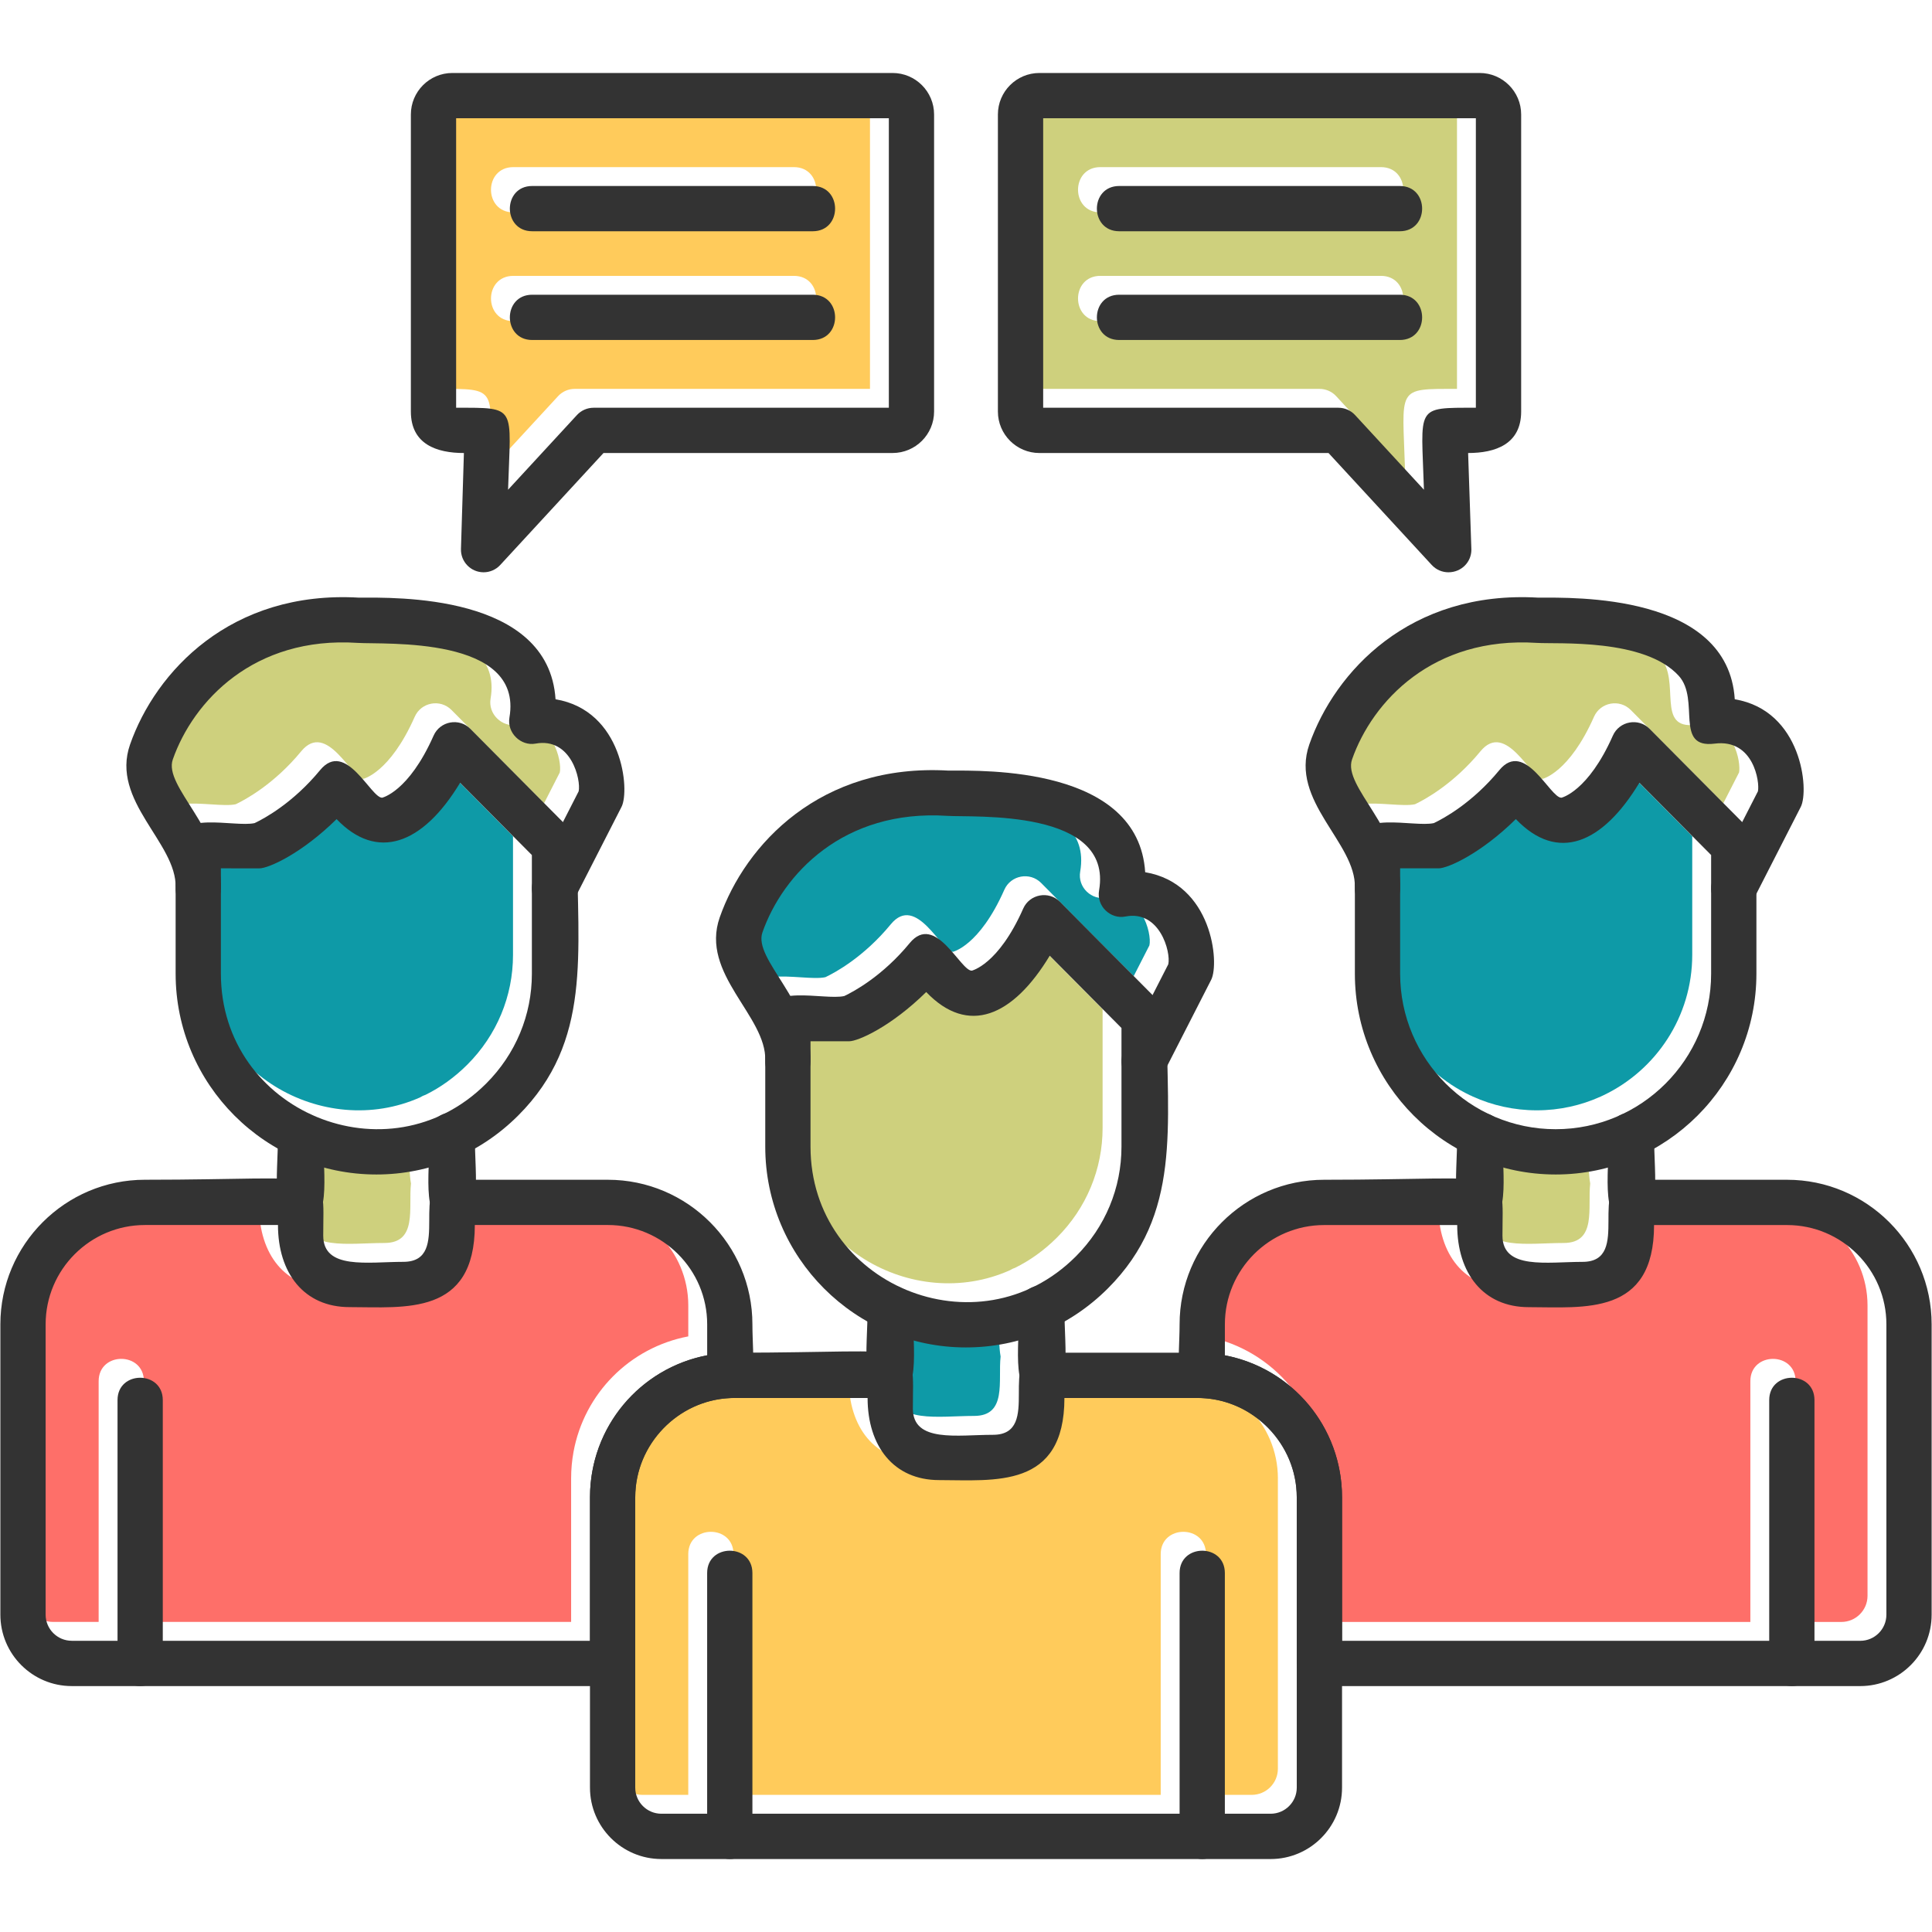
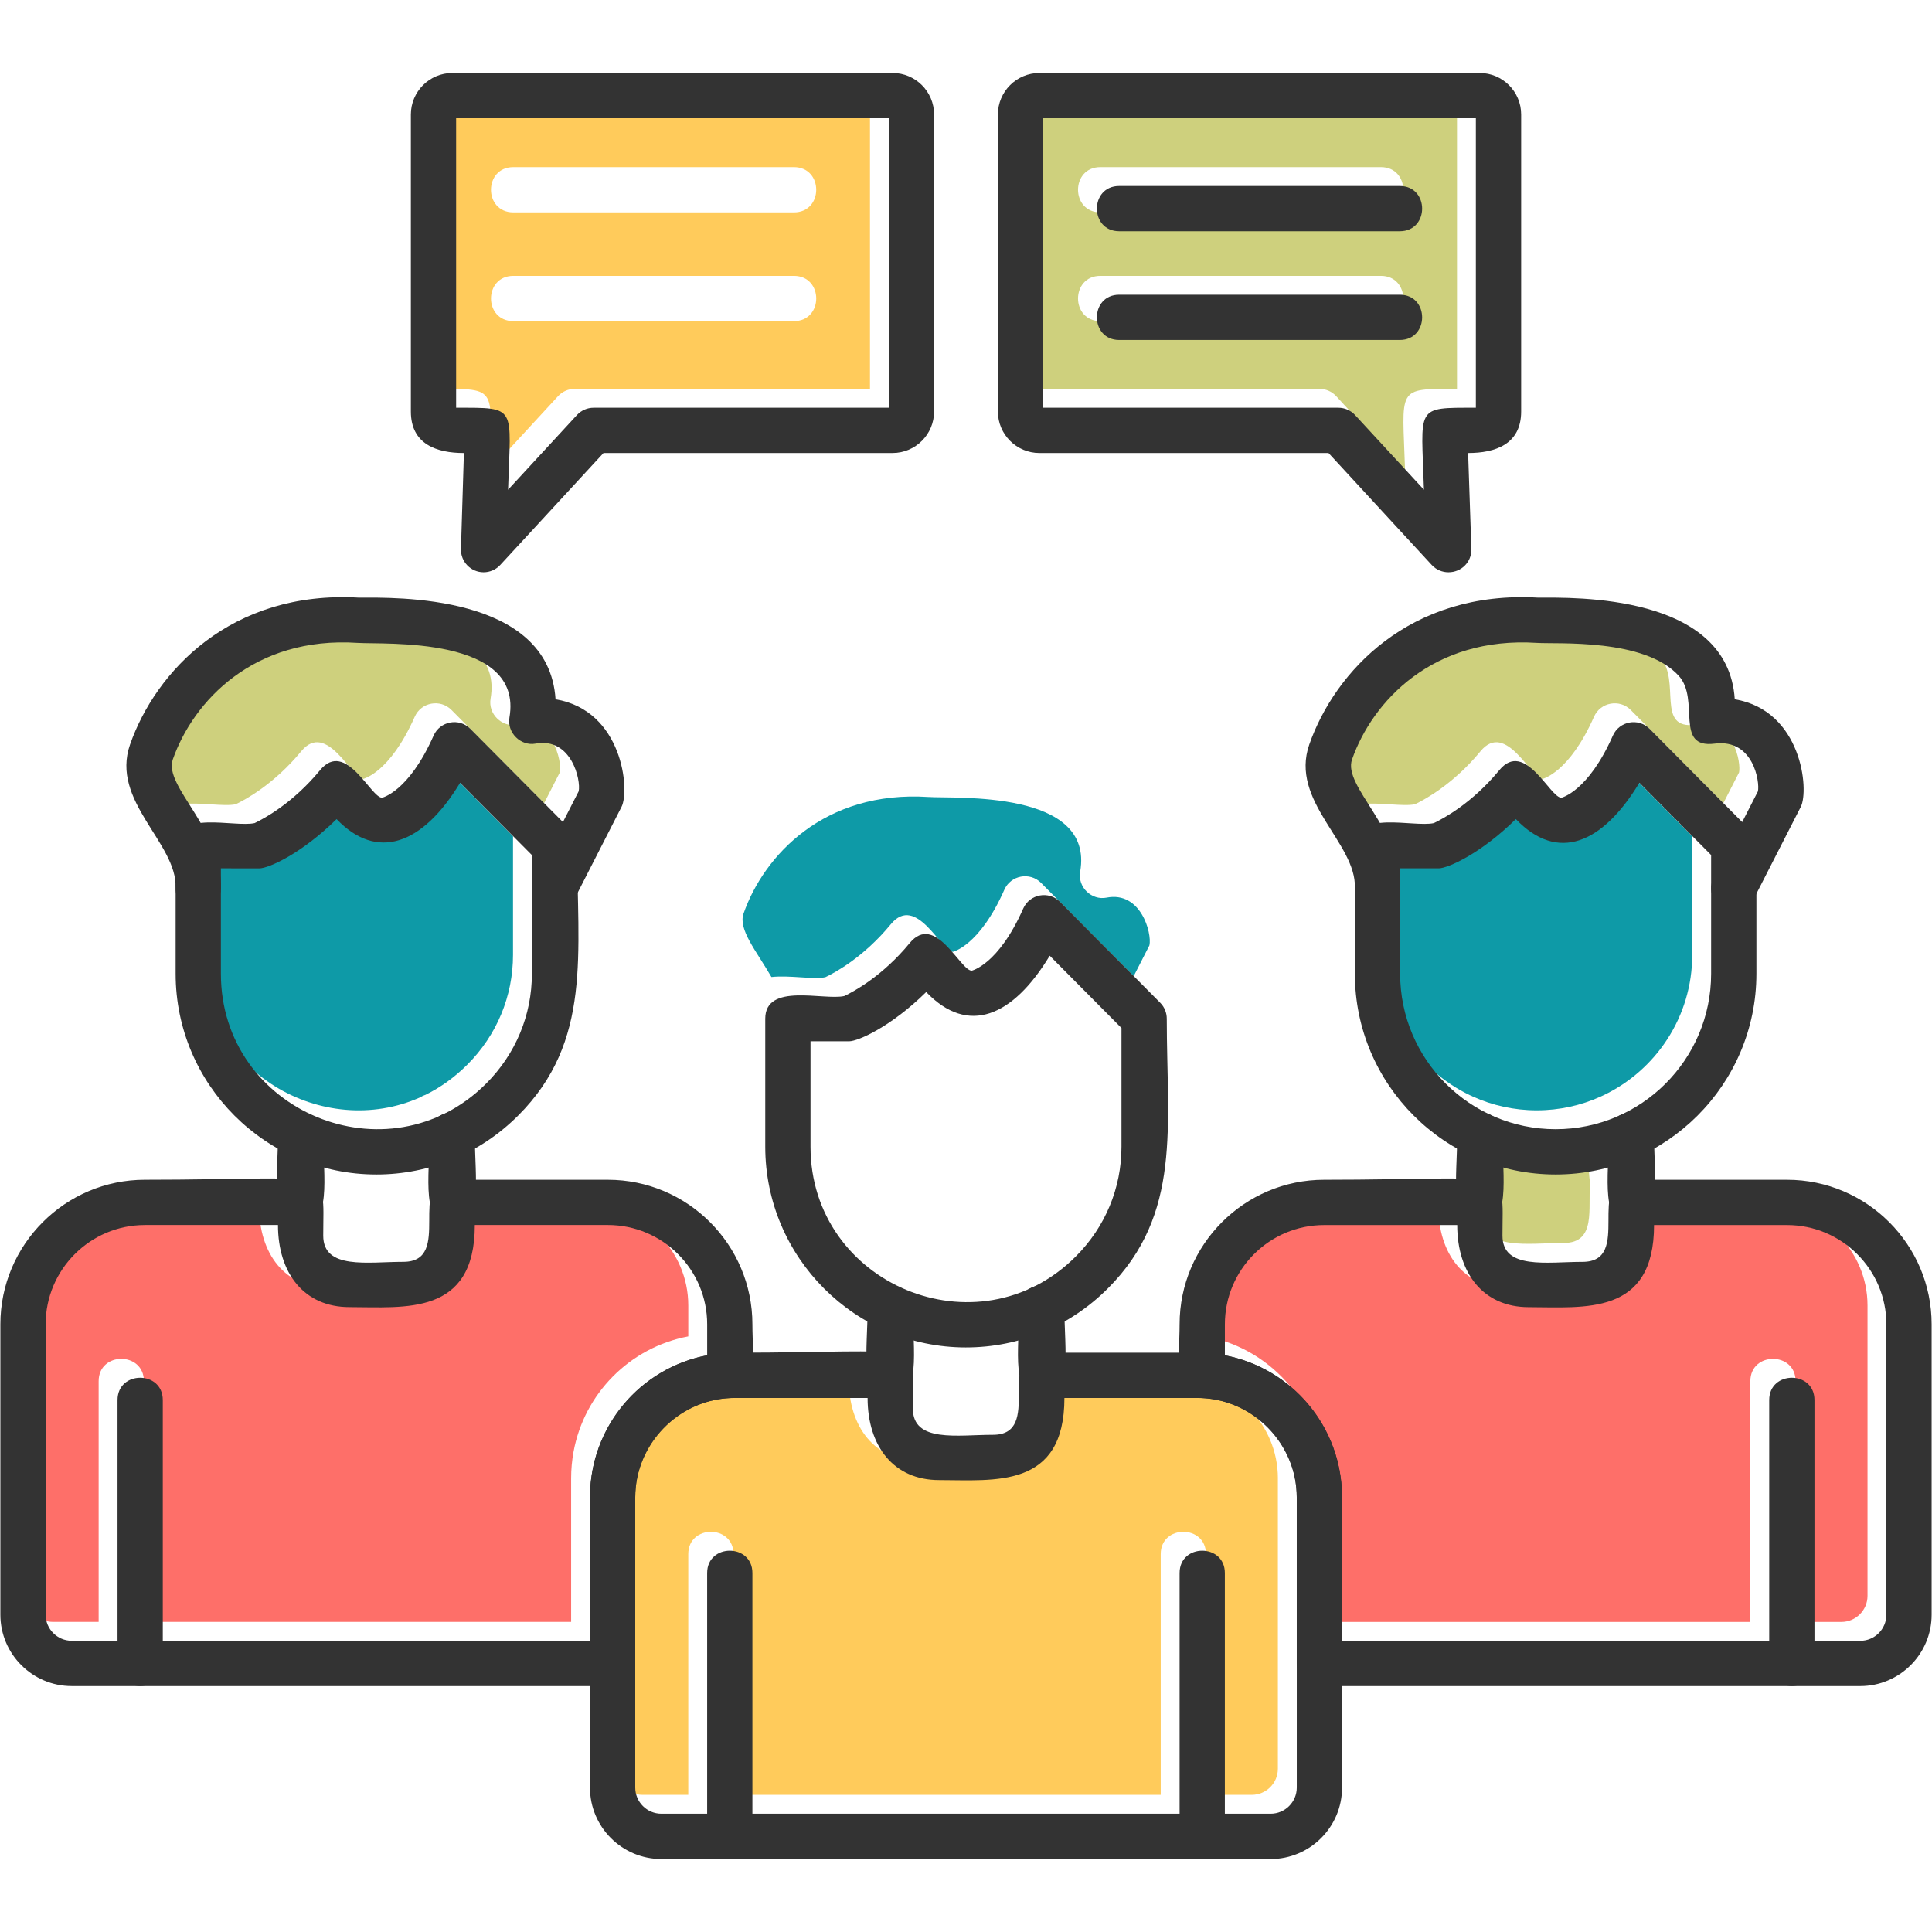
<svg xmlns="http://www.w3.org/2000/svg" clip-rule="evenodd" fill-rule="evenodd" height="512" image-rendering="optimizeQuality" shape-rendering="geometricPrecision" text-rendering="geometricPrecision" viewBox="0 0 1706.66 1706.66" width="512">
  <g id="Layer_x0020_1">
-     <path d="m836.67 1173.61c-15.95 0-31.42-2.12-46.13-6.09.37 11.27.45 21.78-.99 30.28.69 7.24.18 16.92.18 29.83 0 30.36 39.44 23.15 70.76 23.15 29.3 0 21.04-31.06 23.41-52.52-1.53-8.57-1.46-19.25-1.09-30.72-14.87 4.01-30.35 6.08-46.13 6.08z" fill="#0e9aa7" />
-     <path d="m699.31 996.26c0 103.71 107.43 163.95 192.73 125.86 1.47-.94 3.06-1.69 4.73-2.22 13.03-6.45 25.48-15.26 36.87-26.64 26.05-26.03 40.37-60.46 40.36-96.98v-104.84l-63.38-63.85c-32.56 53.87-72.16 70.72-109.11 32.07-30.76 30.33-60.02 43.52-68.19 43.52h-34.01v13.63c.04 1.43.04 2.87 0 4.32l-.01.27.01 74.85z" fill="#ced07d" />
+     <path d="m836.67 1173.61z" fill="#0e9aa7" />
    <path d="m729.15 863.2c8.47-4.02 33.92-17.73 57.74-46.72 22.69-27.62 45.02 24.93 54.97 24.3-.47 0 23.16-4.65 45.34-54.83 5.66-12.82 22.56-15.99 32.48-6l81.77 82.36 13.9-27.2c2.39-10.87-7.62-48.15-37.95-42.15-12.89 2.55-25.63-8.95-23.2-23.06 12.48-72.46-110.42-64.32-134.11-65.87-91.93-5.98-145.32 51.74-163.25 102.91-4.9 13.99 10.91 32.56 24.62 56.13 16.31-1.78 37.39 2.45 47.69.13z" fill="#0e9aa7" />
    <path d="m1177.7 654.17c-4.91 13.99 10.91 32.55 24.63 56.12 16.32-1.78 37.4 2.45 47.66.13 8.47-4.04 33.92-17.74 57.76-46.72 22.69-27.61 45.04 24.94 54.96 24.3-.04 0 23.5-5.34 45.37-54.84 5.67-12.83 22.56-15.97 32.46-6l81.79 82.38 13.89-27.2c1.77-8.07-3.81-46.52-38.18-42.12-36.09 4.62-12.61-38.71-31.7-59.83-30.17-33.39-107.02-27.96-125.4-29.15-91.89-5.94-145.32 51.74-163.25 102.92z" fill="#ced07d" />
    <path d="m1322.37 706.88c-30.76 30.35-60.03 43.51-68.19 43.51h-34.03v13.43c.05 1.59.05 3.2 0 4.81v74.84c0 54.6 32.03 101.86 78.28 123.99.9.34 1.77.74 2.61 1.21 17.24 7.8 36.36 12.15 56.48 12.15 20.11 0 39.23-4.35 56.46-12.15.83-.46 1.69-.86 2.57-1.2 46.28-22.12 78.31-69.39 78.31-124.01v-74.79c-.02-.45-.02-.91 0-1.36v-28.69l-63.38-63.85c-32.6 53.91-72.16 70.72-109.13 32.1z" fill="#0e9aa7" />
    <path d="m1357.53 1020.83c-15.96 0-31.44-2.12-46.16-6.09.37 11.29.45 21.8-1 30.3.69 7.24.18 16.92.18 29.82 0 30.33 39.44 23.14 70.75 23.14 29.33 0 21.05-31.11 23.43-52.57-1.52-8.57-1.45-19.23-1.07-30.68-14.71 3.97-30.18 6.09-46.13 6.09z" fill="#ced07d" />
-     <path d="m363.04 1045.48c-1.53-8.57-1.46-19.26-1.08-30.73-14.87 4.02-30.36 6.09-46.15 6.09-15.95 0-31.41-2.12-46.13-6.08.37 11.3.45 21.82-1 30.33.68 7.24.18 16.9.18 29.78 0 30.34 39.45 23.13 70.76 23.13 29.31 0 21.06-31.05 23.42-52.51z" fill="#ced07d" />
    <path d="m178.46 843.48c0 103.74 107.45 163.92 192.72 125.87 1.48-.96 3.09-1.71 4.78-2.25 13.03-6.44 25.47-15.26 36.85-26.63 26.03-26.03 40.37-60.47 40.36-96.98v-74.65c-.02-.55-.02-1.11 0-1.67v-28.53l-63.4-63.85c-33.38 55.25-73.66 69.12-109.11 32.1-30.75 30.33-60.03 43.51-68.17 43.51l-34.04-.02v13.44c.05 1.59.05 3.19 0 4.8v74.84z" fill="#0e9aa7" />
    <path d="m208.29 710.42c8.47-4.04 33.9-17.74 57.76-46.73 22.72-27.59 45.04 24.95 54.95 24.31-.47 0 23.15-4.65 45.36-54.84 5.67-12.84 22.54-15.98 32.47-6l81.79 82.38 13.89-27.19c2.15-9.83-6.39-47.95-38.16-42.12-12.72 2.33-25.34-9.32-22.98-23.11 12.37-72.25-110.14-64.3-134.12-65.87-91.84-6.07-145.31 51.74-163.25 102.92-4.9 14 10.92 32.55 24.63 56.12 16.32-1.78 37.4 2.45 47.67.13z" fill="#ced07d" />
    <path d="m453.47 243.69h247.83c26.31 0 26.32 39.99 0 39.99h-247.83c-26.32 0-26.32-39.99 0-39.99zm54.23 99.84h260.81v-255.74l-382.24-.01v255.74c54.39 0 48.15-1.96 45.87 72.42l60.85-65.98c3.78-4.11 9.11-6.44 14.7-6.44zm193.59-155.92h-247.83c-26.32 0-26.32-39.98 0-39.98h247.83c26.31 0 26.32 39.98 0 39.98z" fill="#ffcb5b" />
    <path d="m972.03 147.63h247.83c26.32 0 26.32 39.98 0 39.98h-247.83c-26.32 0-26.31-39.98 0-39.98zm-67.2-59.84v255.74h260.81c5.58 0 10.91 2.33 14.7 6.44l60.85 65.98c-2.27-74.37-8.52-72.42 45.86-72.42v-255.74l-382.22-.01zm67.2 155.9h247.83c26.32 0 26.32 39.99 0 39.99h-247.83c-26.32 0-26.31-39.99 0-39.99z" fill="#ced07d" />
    <path d="m520.31 1065.47h-117.54c0 80.58-61.86 72.53-110.74 72.53-40.15 0-63.15-30.04-63.15-72.53h-117.54c-48.36 0-87.71 39.35-87.71 87.7v256.5c0 12.73 10.36 23.07 23.09 23.07h40.42v-212.63c0-26.32 39.98-26.31 39.98 0v212.63h377.39v-126.8c0-7.95.72-15.73 2.09-23.28 9.41-51.6 49.6-92.3 101.4-102.14v-27.37c0-48.35-39.35-87.7-87.71-87.7z" fill="#fe6f69" />
    <path d="m1066.52 1180.78c58.76 11.74 102.32 63.28 102.32 125.17v126.82h377.36v-212.65c0-26.32 39.98-26.31 39.98 0v212.65h40.43c12.73 0 23.09-10.34 23.09-23.07v-256.5c0-48.35-39.34-87.7-87.7-87.7h-117.53c0 80.58-61.87 72.53-110.75 72.53-40.15 0-63.14-30.04-63.14-72.53h-117.54c-48.36 0-87.69 39.35-87.69 87.7v27.37c.39.07.78.15 1.17.23z" fill="#fe6f69" />
    <path d="m1128.85 1305.95c0-48.35-39.35-87.7-87.71-87.7h-117.54c0 80.58-61.84 72.54-110.74 72.54-40.13 0-63.13-30.04-63.13-72.54h-117.54c-48.37 0-87.72 39.34-87.72 87.7v256.5c0 12.73 10.36 23.07 23.09 23.07h40.43v-212.63c0-26.32 39.98-26.31 39.98 0v212.63h377.36v-212.63c0-26.32 39.98-26.31 39.98 0v212.63h40.43c12.73 0 23.09-10.34 23.09-23.07v-256.5z" fill="#ffcb5b" />
    <g fill="#333">
      <path d="m1122.43 1642.2h-538.2c-34.78 0-63.07-28.3-63.07-63.07v-256.5c0-70.41 57.29-127.7 127.7-127.7 169.36 0 157.53-13.2 157.53 49.38 0 30.36 39.44 23.15 70.76 23.15 44.77 0 1.85-72.53 43.13-72.53h137.53c70.41 0 127.7 57.3 127.7 127.7v256.5c.02 34.78-28.3 63.08-63.07 63.08zm-473.56-407.28c-48.37 0-87.72 39.34-87.72 87.7v256.5c0 12.73 10.36 23.07 23.09 23.07h538.19c12.73 0 23.09-10.34 23.09-23.07v-256.5c0-48.35-39.35-87.7-87.71-87.7h-117.54c0 80.58-61.84 72.54-110.74 72.54-40.13 0-63.13-30.04-63.13-72.54h-117.54z" />
      <path d="m853.33 1190.28c-97.79 0-177.33-79.56-177.33-177.34v-113.08c0-32.17 51.66-15.91 69.81-20 8.47-4.02 33.92-17.73 57.74-46.72 22.69-27.62 45.02 24.93 54.97 24.3-.47 0 23.16-4.65 45.34-54.83 5.66-12.82 22.56-15.99 32.48-6l88.52 89.16c3.74 3.75 5.82 8.81 5.82 14.09 0 94.98 13.57 172.7-52.08 238.33-33.59 33.57-78.09 52.08-125.28 52.08zm-137.35-270.43v93.08c0 121.65 147.8 183.48 234.33 96.99 26.05-26.03 40.37-60.46 40.36-96.98v-104.84l-63.38-63.85c-32.56 53.87-72.16 70.72-109.11 32.07-30.76 30.33-60.02 43.52-68.19 43.52h-34.01z" />
-       <path d="m1010.67 957.49c-14.67 0-24.64-15.68-17.78-29.1l39.14-76.61c2.39-10.87-7.62-48.15-37.95-42.15-12.89 2.55-25.63-8.95-23.2-23.06 12.48-72.46-110.42-64.32-134.11-65.87-91.93-5.98-145.32 51.74-163.25 102.91-8.4 23.99 44.1 61.46 42.46 114.47-.79 25.62-40.79 25.57-39.97-1.2 1.2-39.61-57.8-76.36-40.24-126.47 22.48-64.15 88.83-136.31 202.23-129.68 31.22-.03 167.64-3.72 173.61 89.76 59.36 9.96 65.8 80.32 58.31 95.01l-41.42 81.08c-3.55 6.93-10.57 10.92-17.82 10.92z" />
      <path d="m786.39 1234.97c-27.92 0-19.99-41.35-19.99-79.73 0-26.32 39.98-26.31 39.98 0 0 38.41 7.93 79.73-19.99 79.73zm133.87-.06c-27.92 0-19.99-41.33-19.99-79.68 0-26.32 39.98-26.31 39.98 0 0 38.4 7.93 79.68-19.99 79.68z" />
      <path d="m644.66 1642.2c-11.04 0-19.99-8.97-19.99-19.99v-232.64c0-26.32 39.98-26.31 39.98 0v232.64c0 11.04-8.94 19.99-19.99 19.99z" />
      <path d="m1062 1642.2c-11.04 0-19.99-8.97-19.99-19.99v-232.64c0-26.32 39.98-26.31 39.98 0v232.64c.02 11.04-8.96 19.99-19.99 19.99z" />
      <path d="m332.48 1037.5c-97.78 0-177.33-79.56-177.33-177.34v-113.08c0-32.18 51.7-15.9 69.81-20 8.47-4.04 33.9-17.74 57.76-46.73 22.72-27.59 45.04 24.95 54.95 24.31-.47 0 23.15-4.65 45.36-54.84 5.67-12.84 22.54-15.98 32.47-6l88.52 89.16c3.72 3.75 5.81 8.8 5.81 14.09 0 94.97 13.57 172.7-52.07 238.33-33.59 33.59-78.07 52.1-125.27 52.1zm-137.35-270.44v93.09c0 121.7 147.87 183.45 234.35 97 26.03-26.03 40.37-60.47 40.36-96.98v-104.85l-63.4-63.85c-33.38 55.25-73.66 69.12-109.11 32.1-30.75 30.33-60.03 43.51-68.17 43.51l-34.04-.02z" />
      <path d="m489.81 804.72c-14.67 0-24.64-15.68-17.78-29.1l39.14-76.61c2.15-9.83-6.39-47.95-38.16-42.12-12.72 2.33-25.34-9.32-22.98-23.11 12.37-72.25-110.14-64.3-134.12-65.87-91.84-6.07-145.31 51.74-163.25 102.92-8.4 24 44.08 61.38 42.47 114.47-.79 25.92-40.78 25.41-39.98-1.21 1.2-39.63-57.81-76.36-40.24-126.48 22.48-64.15 88.91-136.29 202.23-129.67 31.31-.06 167.59-3.72 173.61 89.77 59.42 9.95 65.76 80.43 58.3 95.02l-41.42 81.07c-3.53 6.91-10.54 10.91-17.81 10.91z" />
      <path d="m265.55 1082.18c-27.93 0-20-41.35-20-79.74 0-26.32 39.99-26.31 39.99 0 0 38.41 7.93 79.74-19.99 79.74zm133.88-.04c-27.92 0-19.99-41.33-19.99-79.68 0-26.32 39.98-26.31 39.98 0 0 38.37 7.93 79.68-19.99 79.68z" />
      <path d="m123.81 1489.42c-11.04 0-19.99-8.97-19.99-19.99v-232.64c0-26.32 39.98-26.31 39.98 0v232.64c0 11.04-8.96 19.99-19.99 19.99z" />
      <path d="m1374.2 1037.5c-97.8 0-177.35-79.56-177.35-177.34v-113.08c0-32.18 51.71-15.9 69.81-20 8.47-4.04 33.92-17.74 57.76-46.72 22.69-27.61 45.04 24.94 54.96 24.3-.04 0 23.5-5.34 45.37-54.84 5.67-12.83 22.56-15.97 32.46-6l88.52 89.17c3.74 3.74 5.82 8.81 5.82 14.09v113.08c-.02 97.77-79.57 177.34-177.35 177.34zm-137.37-270.44v93.09c0 75.74 61.62 137.35 137.37 137.35s137.35-61.62 137.35-137.35v-104.85l-63.38-63.85c-32.6 53.91-72.16 70.72-109.13 32.1-30.76 30.35-60.03 43.51-68.19 43.51h-34.03z" />
      <path d="m1531.53 804.72c-14.67 0-24.63-15.68-17.78-29.1l39.14-76.61c1.77-8.07-3.81-46.52-38.18-42.12-36.09 4.62-12.61-38.71-31.7-59.83-30.17-33.39-107.02-27.96-125.4-29.15-91.89-5.94-145.32 51.74-163.25 102.92-8.41 23.98 44.08 61.37 42.46 114.47-.81 26.71-40.76 24.89-39.97-1.21 1.2-39.62-57.81-76.35-40.25-126.48 22.48-64.13 88.69-136.32 202.24-129.67 31.11-.02 167.65-3.76 173.59 89.77 59.34 9.94 65.83 80.28 58.33 95.02l-41.42 81.07c-3.54 6.91-10.56 10.91-17.81 10.91z" />
      <path d="m1307.23 1082.18c-27.92 0-19.99-41.35-19.99-79.74 0-26.32 39.98-26.31 39.98 0 0 38.46 7.94 79.74-19.99 79.74zm133.9-.04c-27.91 0-19.99-41.33-19.99-79.68 0-26.32 39.99-26.31 39.99 0 0 38.37 7.92 79.68-20 79.68z" />
      <path d="m1582.85 1489.42c-11.04 0-19.99-8.97-19.99-19.99v-232.64c0-26.32 39.98-26.31 39.98 0v232.64c0 11.04-8.95 19.99-19.99 19.99z" />
      <path d="m427.18 505.54c-11.2 0-20.32-9.27-19.98-20.6l2.6-84.76c-23.93 0-46.85-7.67-46.85-36.65v-262.41c0-20.21 16.44-36.65 36.65-36.65h388.89c20.21 0 36.65 16.44 36.65 36.65v262.4c0 20.21-16.44 36.65-36.65 36.65l-255.38.01-91.23 98.92c-3.87 4.19-9.23 6.44-14.7 6.44zm-24.24-145.35c54.39 0 48.15-1.96 45.87 72.42l60.85-65.98c3.78-4.11 9.11-6.44 14.7-6.44h260.81v-255.74l-382.24-.01v255.74z" />
      <path d="m1279.47 505.54c-5.47 0-10.83-2.25-14.7-6.44l-91.21-98.93-255.38.01c-20.21 0-36.67-16.45-36.67-36.65v-262.41c0-20.21 16.45-36.65 36.67-36.65h388.89c20.21 0 36.67 16.44 36.67 36.65v262.4c0 28.99-22.92 36.65-46.85 36.66l2.88 85.37c0 11.07-8.87 19.99-20.28 19.99zm-357.97-145.35h260.81c5.58 0 10.91 2.33 14.7 6.44l60.85 65.98c-2.27-74.37-8.52-72.42 45.86-72.42v-255.74l-382.22-.01v255.74z" />
-       <path d="m717.96 204.28h-247.83c-26.32 0-26.32-39.98 0-39.98h247.83c26.31 0 26.32 39.98 0 39.98z" />
-       <path d="m717.96 300.34h-247.83c-26.32 0-26.32-39.99 0-39.99h247.83c26.31 0 26.32 39.99 0 39.99z" />
      <path d="m1236.52 204.28h-247.83c-26.32 0-26.31-39.98 0-39.98h247.83c26.32 0 26.32 39.98 0 39.98z" />
      <path d="m1236.52 300.34h-247.83c-26.32 0-26.31-39.99 0-39.99h247.83c26.32 0 26.32 39.99 0 39.99z" />
      <path d="m541.17 1489.42h-477.78c-34.78 0-63.06-28.3-63.06-63.07v-256.5c0-70.41 57.29-127.7 127.69-127.7 169.35 0 157.51-13.19 157.51 49.38 0 30.34 39.45 23.13 70.76 23.13 44.79 0 1.87-72.5 43.14-72.5h137.53c70.41 0 127.69 57.3 127.69 127.7 0 30.02 6.52 64.15-19.22 65.13-46.47 1.81-84.28 41.13-84.28 87.65v146.79c0 11.04-8.95 20-19.99 20zm-413.15-407.28c-48.36 0-87.71 39.35-87.71 87.7v256.5c0 12.73 10.36 23.07 23.09 23.07h457.8v-126.8c0-62.31 44.12-114.14 103.49-125.41v-27.37c0-48.35-39.35-87.7-87.71-87.7h-117.54c0 80.58-61.86 72.53-110.74 72.53-40.15 0-63.15-30.04-63.15-72.53h-117.54z" />
      <path d="m1643.26 1489.42h-477.77c-11.04 0-19.99-8.97-19.99-19.99v-146.79c0-46.52-37.81-85.84-84.26-87.65-25.75-.98-19.23-35.09-19.23-65.13 0-70.41 57.29-127.7 127.69-127.7 169.35 0 157.52-13.2 157.52 49.38 0 30.33 39.44 23.14 70.75 23.14 44.79 0 1.87-72.52 43.14-72.52h137.52c70.41 0 127.7 57.3 127.7 127.7v256.5c.02 34.77-28.3 63.06-63.07 63.06zm-457.76-39.98h457.78c12.73 0 23.09-10.34 23.09-23.07v-256.5c0-48.35-39.34-87.7-87.7-87.7h-117.53c0 80.58-61.87 72.53-110.75 72.53-40.15 0-63.14-30.04-63.14-72.53h-117.54c-48.36 0-87.69 39.35-87.69 87.7v27.37c59.35 11.29 103.49 63.1 103.49 125.41v126.8z" />
    </g>
  </g>
</svg>